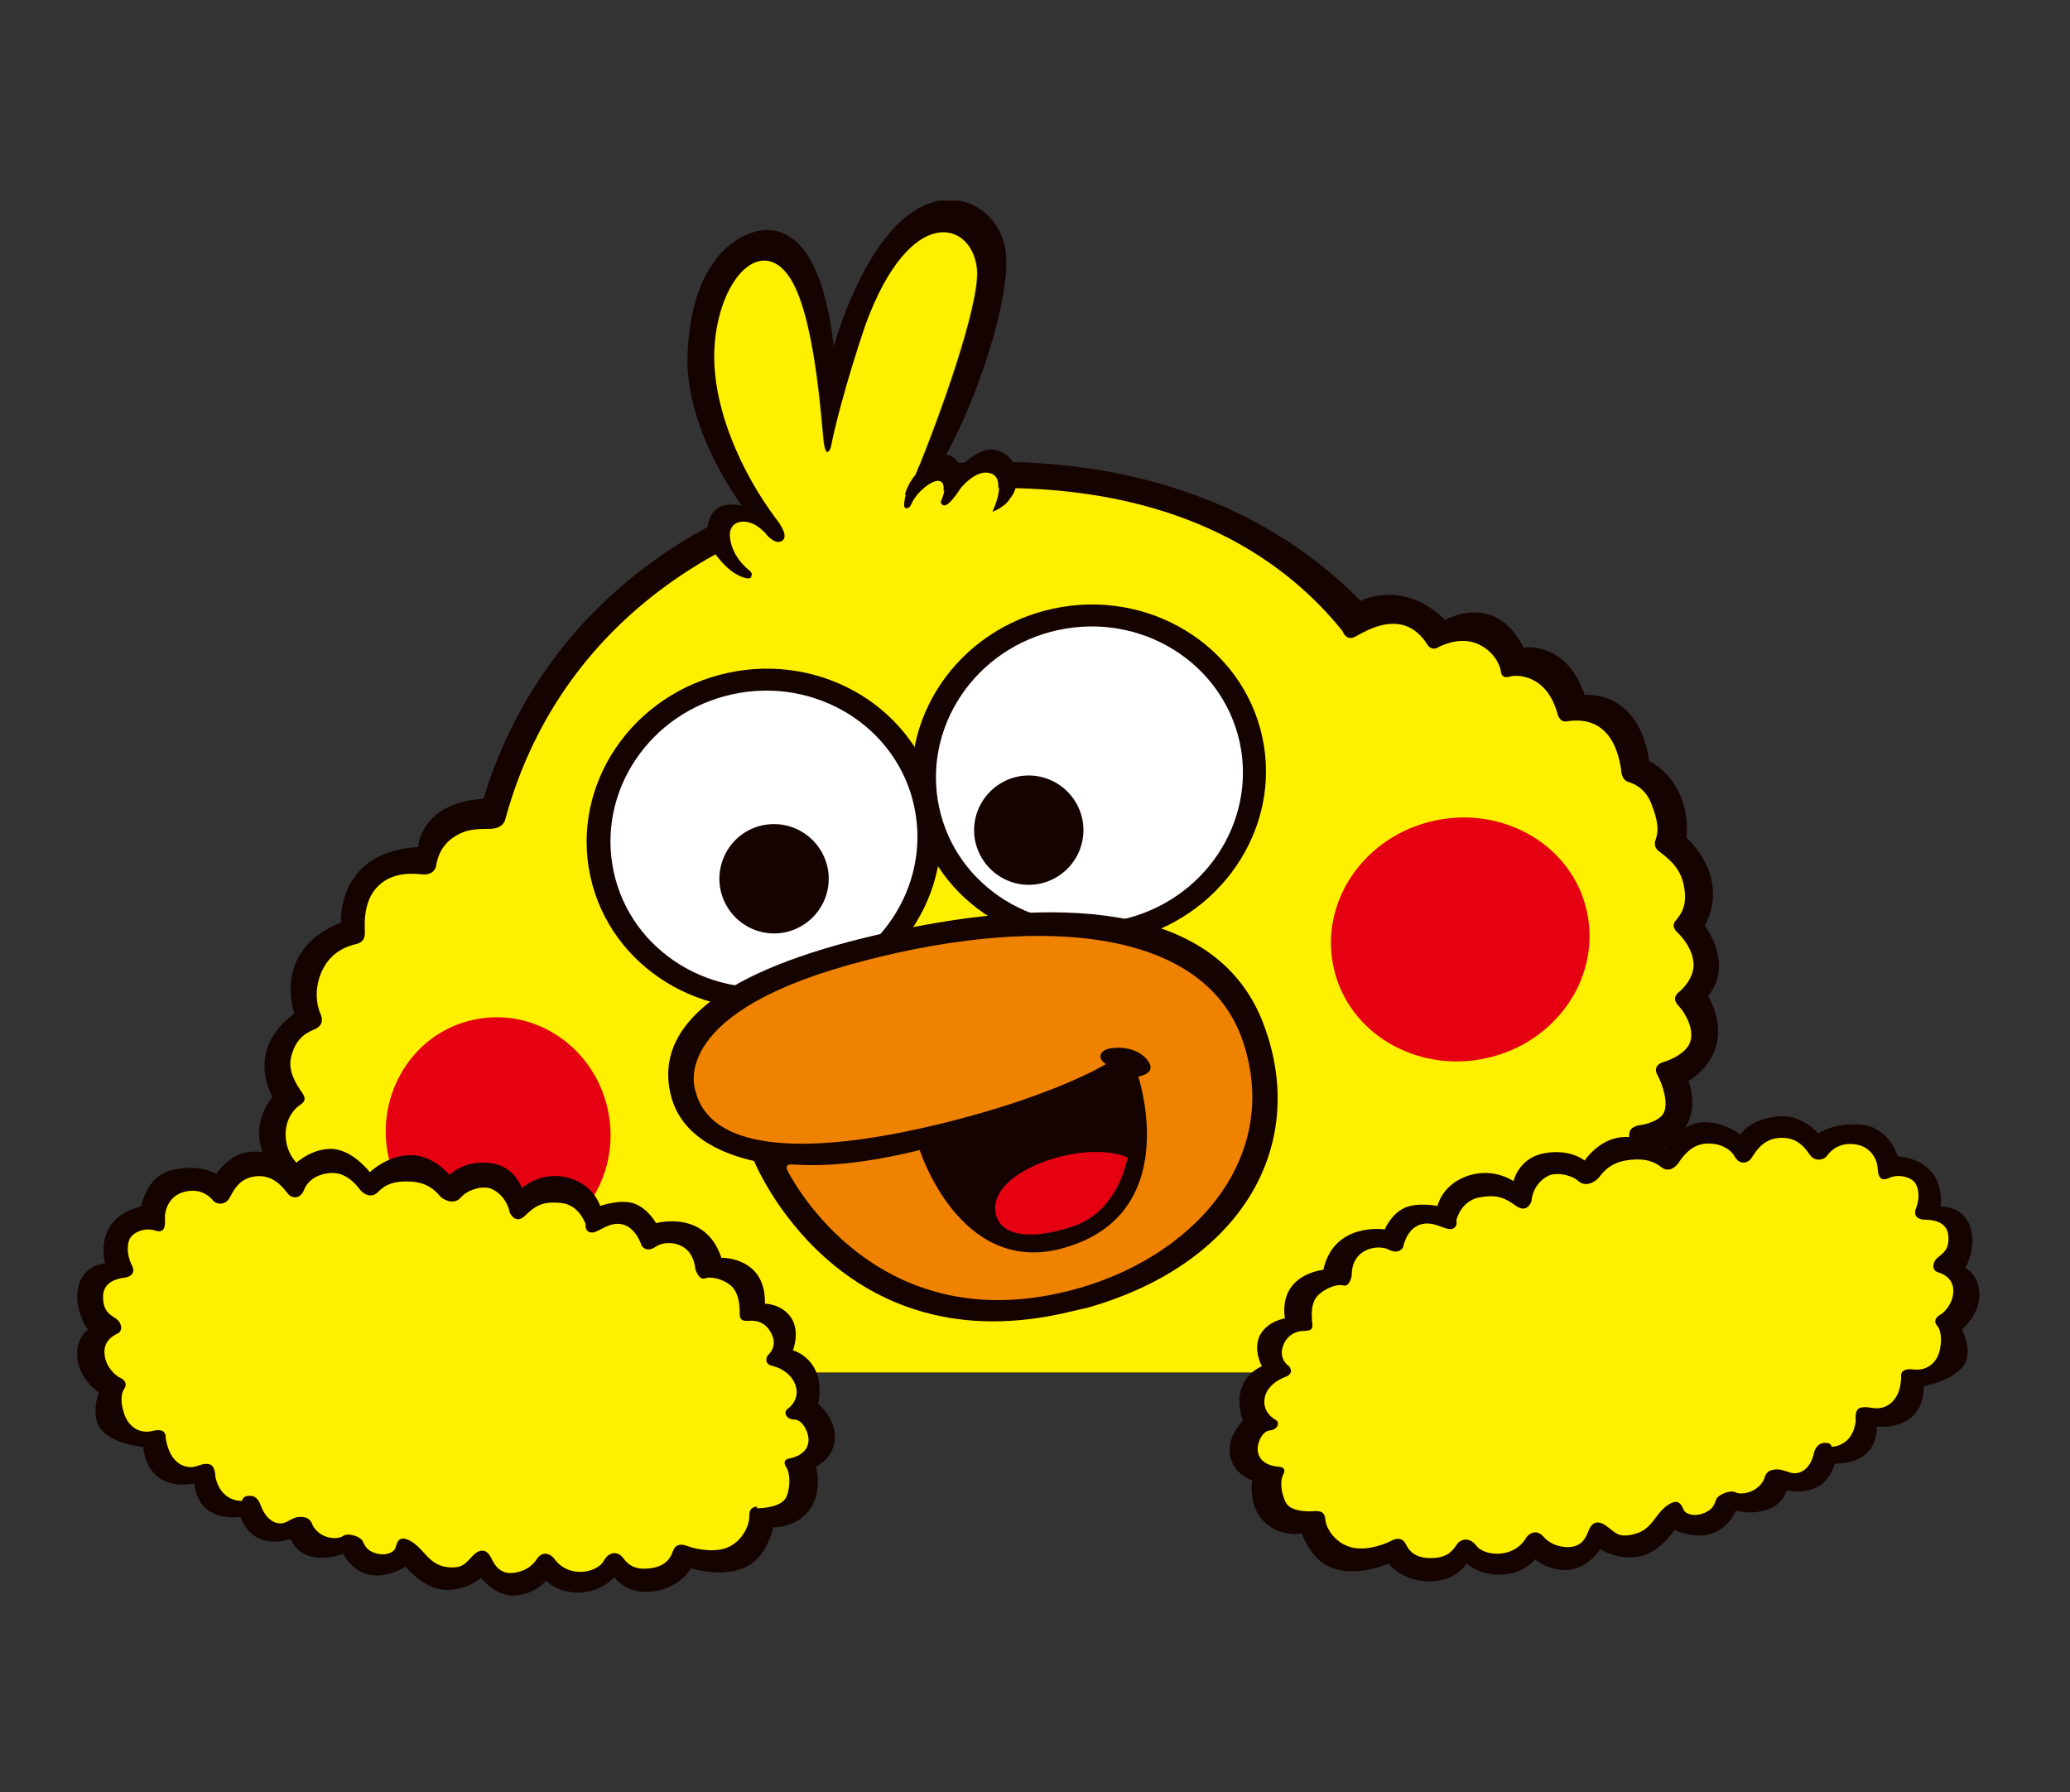
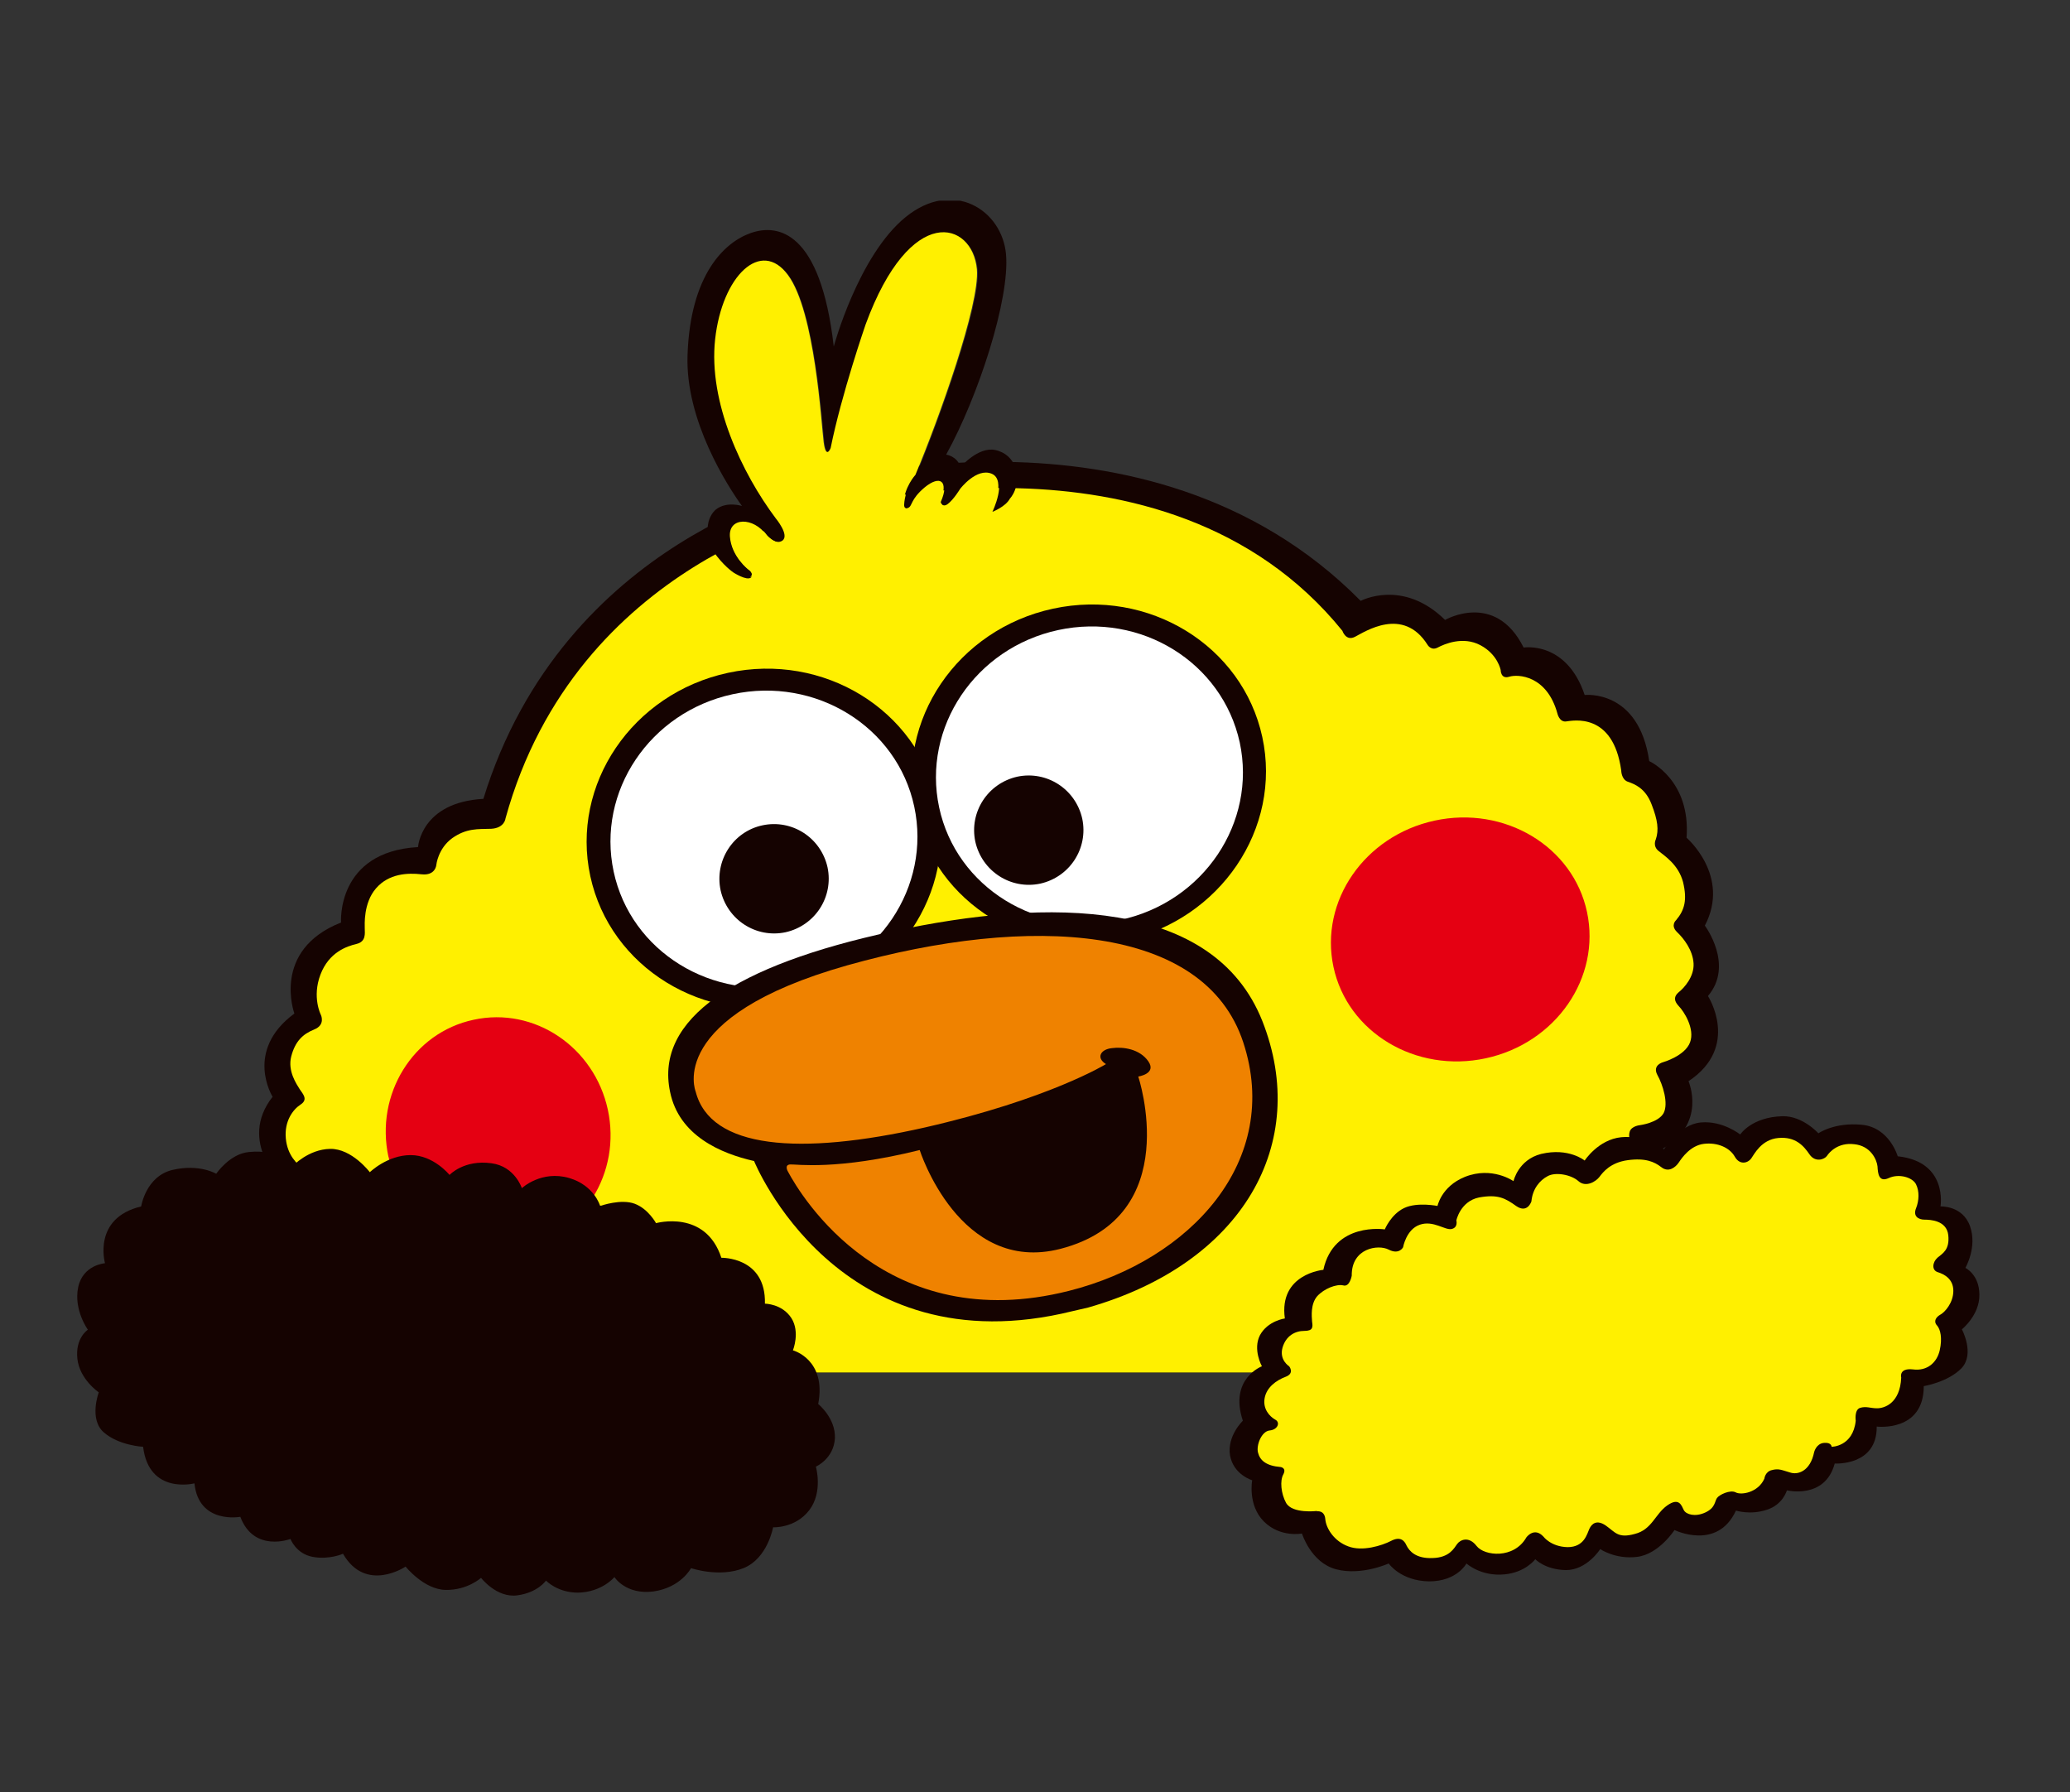
<svg xmlns="http://www.w3.org/2000/svg" id="a" width="53.23" height="46.08" viewBox="0 0 53.23 46.08">
  <rect x="0" y="0" width="53.23" height="46.08" fill="#333333" stroke="none" />
  <defs>
    <style>.c{fill:#fff;}.d{fill:#150301;}.e{fill:#e50012;}.f{clip-path:url(#b);}.g{fill:#fff000;}.h{fill:none;}.i{fill:#ef8200;}</style>
    <clipPath id="b">
      <rect class="h" x="2" y="5.16" width="48.9" height="30.13" />
    </clipPath>
  </defs>
  <g class="f">
    <g>
      <path class="d" d="M52.62,44.94c.34-1.23-.53-2-.53-2,.44-1.72-.95-2.32-.95-2.32-.07-1.53-1.08-1.8-1.08-1.8-.03-1.46-.96-1.74-.96-1.74-.12-1.49-1.21-1.71-1.21-1.71-.26-1.72-1.45-1.75-1.45-1.75-.29-1.42-1.3-1.54-1.3-1.54-.41-1.77-1.87-1.53-1.87-1.53-.16-.35-.58-.44-.58-.44,.19-.11,.02-.55,.02-.55,1.2-.64,.71-1.76,.71-1.76,1.34-.89,.5-2.19,.5-2.19,.68-.8-.08-1.81-.08-1.81,.67-1.28-.47-2.26-.47-2.26,.11-1.49-.96-1.97-.96-1.97-.27-1.86-1.66-1.7-1.66-1.7-.47-1.4-1.57-1.22-1.57-1.22-.73-1.46-2.02-.71-2.02-.71-1.09-1.07-2.17-.49-2.17-.49-5.5-5.57-14.08-2.97-14.08-2.97,0,0-6.41,1.34-8.48,8.06-1.61,.09-1.68,1.24-1.68,1.24-2.11,.12-1.98,1.94-1.98,1.94-1.8,.71-1.2,2.34-1.2,2.34-1.3,.96-.56,2.14-.56,2.14-.91,1.16,.26,2.24,.26,2.24-.5,1.06,.25,1.76,.25,1.76-.39,1.51,1.03,2.05,1.03,2.05,.05,1.32,1.11,1.54,1.11,1.54,0,0,.14,.88,.94,1.12-1.41,.84-1.06,2.13-1.06,2.13-1.19,.59-.91,2.12-.91,2.12-1.47,.94-.95,2.78-.95,2.78-.85,.8-.65,1.75-.52,2.13H53.23c-.16-.71-.61-1.14-.61-1.14Z" />
      <path class="g" d="M51.79,45.31c-.24-.08-.18-.25-.06-.4,.12-.15,.33-.55,.27-.91-.06-.36-.49-.57-.49-.57,0,0-.42-.15-.29-.45,.13-.31,.32-.46,.14-1.03-.18-.56-.8-.75-.8-.75,0,0-.22-.05-.21-.27,0-.21,.03-.74-.15-1.07-.18-.33-.58-.49-.77-.49-.18,0-.25-.13-.22-.33,.02-.19,.09-.54-.09-.93-.18-.39-.57-.43-.57-.43,0,0-.26-.1-.24-.41,.02-.31,0-1.09-.83-1.25,0,0-.3,0-.29-.29,.01-.29,0-.78-.36-1.13-.37-.34-.73-.28-.73-.28,0,0-.33-.03-.37-.4-.03-.37-.23-1.07-.97-1.28,0,0-.31-.02-.35-.25-.04-.22-.21-1.38-1.3-1.07,0,0-.29,.1-.36-.18h0c-.07-.27-.02-.52-.91-.57-.29-.02-.11-.31,0-.4,.25-.18,.22-.39,.22-.39-.02-.2-.12-.38-.12-.38,0,0-.08-.17-.03-.31,.05-.14,.26-.16,.26-.16,0,0,.47-.06,.61-.31,.13-.25-.02-.73-.16-.98-.14-.26,.15-.33,.15-.33,0,0,.56-.16,.69-.51,.13-.35-.16-.8-.29-.93-.13-.14-.13-.25,0-.36,.14-.11,.4-.4,.38-.74-.02-.34-.25-.64-.43-.81-.17-.17-.02-.3-.02-.3,.22-.26,.29-.52,.18-.98-.12-.45-.47-.67-.63-.8-.16-.13-.07-.3-.07-.3,.08-.24,.05-.49-.11-.9-.16-.42-.44-.52-.61-.58-.17-.06-.17-.29-.17-.29-.21-1.51-1.25-1.28-1.42-1.26-.17,.02-.22-.2-.22-.2-.27-.99-1.02-1.02-1.24-.95-.22,.07-.22-.17-.22-.17,0,0-.07-.4-.52-.64-.45-.24-.93-.03-1.1,.06-.17,.09-.26-.07-.26-.07-.63-1-1.62-.33-1.86-.21-.24,.13-.33-.15-.33-.15-4.56-5.63-13.24-3.11-13.24-3.11,0,0-6.45,1.3-8.28,7.93h0s-.02,.25-.37,.27c-.34,.01-.63-.02-1,.24-.37,.27-.41,.69-.41,.69,0,0-.02,.28-.38,.24-.36-.04-.84-.02-1.17,.36-.33,.38-.29,.94-.29,1.04,0,.11,.04,.33-.21,.39-.25,.06-.71,.21-.93,.79-.22,.58,.01,1.03,.01,1.03,0,0,.13,.26-.17,.38-.3,.12-.49,.31-.59,.69-.1,.38,.14,.72,.22,.85,.08,.12,.22,.26,.02,.39s-.42,.43-.38,.87c.04,.44,.3,.67,.43,.76,.13,.09,.21,.19,.12,.35-.09,.16-.24,.55-.14,.92,.1,.37,.4,.58,.4,.58,0,0,.18,.08,.07,.3-.11,.23-.14,.63,.05,1.01,.19,.38,.49,.56,.67,.63,.18,.08,.27,.1,.26,.32-.02,.22,.05,.53,.25,.75,.2,.22,.58,.29,.58,.29,0,0,.28-.01,.24,.2,0,0-.05,.31,.17,.76,.15,.31,.7,.38,.7,.38,0,0,.35,.09,.32,.44-.02,.23-.39,.36-.39,.36-.17,.08-1.11,.59-.84,2.01,0,0,.04,.16-.15,.27,0,0-.97,.39-.69,1.73,0,0,.08,.16-.15,.28-.23,.12-1.31,.74-.82,2.25,0,0,.09,.23-.04,.37-.12,.15-.78,.63-.4,1.73,0,0,.05,.04,.09,.12H52.46c-.14-.41-.45-.7-.66-.77Z" />
      <g>
        <path class="e" d="M9.99,29.75c-.35-1.61,.63-3.2,2.19-3.53,1.56-.34,3.1,.7,3.45,2.31,.35,1.62-.63,3.2-2.19,3.53-1.56,.34-3.1-.7-3.45-2.32Z" />
        <path class="e" d="M34.29,24.86c-.36-1.69,.8-3.37,2.6-3.76,1.8-.39,3.56,.66,3.92,2.35,.36,1.69-.8,3.37-2.6,3.76-1.8,.39-3.56-.66-3.92-2.35Z" />
        <path class="d" d="M23.54,20.88c-.51-2.36,1.08-4.7,3.54-5.23,2.46-.53,4.87,.95,5.38,3.3,.51,2.35-1.08,4.7-3.54,5.23-2.46,.53-4.87-.95-5.38-3.3Z" />
        <path class="c" d="M24.15,20.76c-.44-2.06,.93-4.1,3.06-4.56,2.13-.46,4.22,.83,4.67,2.89,.44,2.06-.93,4.1-3.06,4.56-2.13,.46-4.23-.83-4.67-2.89Z" />
        <path class="d" d="M15.18,22.53c-.51-2.36,1.08-4.7,3.54-5.23,2.46-.53,4.87,.95,5.38,3.3,.51,2.35-1.08,4.7-3.54,5.23-2.46,.53-4.87-.95-5.38-3.3Z" />
        <path class="c" d="M15.78,22.41c-.44-2.06,.93-4.1,3.06-4.56,2.13-.46,4.23,.83,4.67,2.89,.44,2.06-.93,4.1-3.06,4.56-2.13,.46-4.23-.83-4.67-2.89Z" />
        <path class="d" d="M18.53,22.89c-.16-.76,.32-1.51,1.08-1.67,.76-.16,1.5,.32,1.67,1.08,.16,.76-.32,1.5-1.08,1.67-.76,.16-1.5-.32-1.67-1.08Z" />
        <path class="d" d="M25.08,21.64c-.16-.76,.32-1.5,1.08-1.67,.76-.16,1.5,.32,1.67,1.08,.16,.76-.32,1.5-1.08,1.67-.76,.16-1.5-.32-1.67-1.08Z" />
      </g>
      <g>
        <path class="d" d="M26.1,12c-.07-.19-.23-.37-.51-.43-.44-.09-.89,.44-.89,.44-.09-.29-.37-.32-.37-.32,.83-1.5,1.64-4,1.54-5.15-.1-1.14-1.36-1.95-2.58-.96-1.22,.99-1.85,3.33-1.85,3.33-.34-2.98-1.44-3.16-2.13-2.92-.69,.24-1.56,1.08-1.63,3.14-.06,1.69,1.04,3.38,1.4,3.88,0,0-.39-.13-.67,.09,0,0-.43,.32-.07,1.07,.25,.37,.52,.55,.52,.55,0,0,.34,.22,.45,.13,.11-.09-.05-.2-.05-.2,0,0-.44-.33-.47-.84-.04-.51,.61-.5,.94-.04,0,0,.24,.27,.41,.14,.19-.14-.17-.57-.17-.57-.88-1.16-1.75-2.99-1.56-4.61,.18-1.62,1.17-2.59,1.87-1.65,.69,.94,.86,3.84,.92,4.3,.06,.46,.18,.15,.18,.15,.27-1.39,.9-3.18,.9-3.18,1.15-3.12,2.74-2.65,2.86-1.42,.08,.9-.98,3.84-1.58,5.28h0s-.29,.33-.31,.77c0,0-.01,.13,.12,.09,.13-.05,.05-.21,.43-.53,.38-.32,.63-.17,.39,.37,0,0,.05,.17,.2,.06,.15-.11,.32-.39,.32-.39,0,0,.42-.55,.81-.39,.39,.16,0,.97,0,.97,0,0,.34-.13,.45-.34,0,0,.28-.28,.15-.8Z" />
        <path class="g" d="M25.5,13.15s.39-.81,0-.97c-.39-.16-.81,.39-.81,.39,0,0-.17,.28-.32,.39-.15,.11-.2-.06-.2-.06,.24-.54,0-.69-.39-.37-.38,.32-.31,.48-.43,.53-.13,.05-.12-.09-.12-.09,.02-.45,.31-.76,.31-.76h0c.6-1.44,1.66-4.38,1.58-5.29-.12-1.24-1.71-1.71-2.86,1.42,0,0-.62,1.79-.9,3.18,0,0-.12,.31-.18-.15-.06-.46-.22-3.36-.92-4.3-.69-.94-1.69,.02-1.87,1.65-.18,1.62,.69,3.45,1.56,4.61,0,0,.36,.43,.17,.57-.18,.13-.41-.14-.41-.14-.33-.47-.98-.47-.94,.04,.04,.51,.47,.84,.47,.84,0,0,.17,.11,.05,.2l6.2-1.69Z" />
      </g>
      <g>
        <path class="d" d="M19.39,29.85s2.16,5.36,8.2,3.86l.39-.09c3.99-1.14,5.72-4.23,4.48-7.37-1.25-3.14-5.47-3.18-9.52-2.3-4.04,.87-6.1,2.25-5.71,4.12,.23,1.14,1.32,1.59,2.15,1.78h0Z" />
        <path class="i" d="M29.27,27.68s.48-.07,.26-.39c-.22-.32-.65-.38-.94-.34-.29,.03-.41,.25-.15,.41,0,0-1.46,.9-4.66,1.63-3.23,.73-5.51,.55-5.89-.92,0,0-.8-1.92,3.9-3.25,4.7-1.32,9.18-1.06,10.18,1.98,1,3.04-1.35,5.6-4.48,6.39-4.71,1.19-6.89-2.43-7.23-3.07,0,0-.1-.17,.06-.18,.15-.01,1.19,.16,3.33-.37,0,0,1.02,3.21,3.62,2.54,3.21-.83,2-4.43,2-4.43Z" />
-         <path class="e" d="M28.99,29.77s-.21,1.38-1.42,1.77c-1.08,.36-1.87,.24-1.97-.36-.19-1.09,2.3-1.9,3.39-1.42Z" />
      </g>
    </g>
  </g>
  <g>
    <path class="d" d="M36.98,31.01s-.53-.11-.87,.05c-.34,.16-.5,.55-.5,.55,0,0-1.31-.2-1.58,1.04,0,0-1.15,.1-.99,1.25,0,0-.44,.06-.64,.43-.19,.37,.05,.8,.05,.8,0,0-.85,.32-.49,1.4,0,0-.41,.39-.33,.89,.09,.5,.57,.64,.57,.64,0,0-.12,.64,.3,1.06,.42,.42,.98,.31,.98,.31,0,0,.23,.75,.88,.92,.65,.17,1.35-.15,1.35-.15,0,0,.31,.45,1.04,.46,.72,0,.96-.46,.96-.46,0,0,.37,.34,.98,.28,.54-.05,.79-.39,.79-.39,0,0,.25,.27,.79,.28,.54,0,.88-.54,.88-.54,0,0,.39,.27,.95,.2,.56-.07,.96-.69,.96-.69,0,0,1.1,.54,1.58-.5,0,0,.37,.12,.79-.02,.42-.13,.52-.5,.52-.5,0,0,.98,.24,1.23-.69,0,0,1.09,.07,1.08-.95,0,0,1.21,.15,1.21-1.04,0,0,.62-.1,.97-.46,.35-.37,.01-1,.01-1,0,0,.46-.37,.45-.89,0-.52-.36-.69-.36-.69,0,0,.31-.53,.12-1.07-.19-.54-.76-.51-.76-.51,0,0,.2-1.15-1.1-1.29,0,0-.21-.74-.92-.81-.71-.07-1.12,.22-1.12,.22,0,0-.4-.45-.92-.44-.8,.02-1.09,.47-1.09,.47,0,0-.45-.36-1.01-.31-.56,.05-.95,.69-.95,.69,0,0-.51-.37-1.1-.31-.59,.06-.94,.6-.94,.6,0,0-.41-.34-1.12-.17-.59,.15-.71,.7-.71,.7,0,0-.55-.39-1.25-.11-.62,.25-.71,.77-.71,.77Z" />
    <path class="g" d="M33.86,38.86s.2-.04,.22,.2c.02,.24,.23,.57,.59,.7,.36,.14,.87-.02,1.1-.14,.23-.12,.34-.02,.4,.12,.07,.14,.24,.34,.67,.32,.43-.01,.55-.25,.63-.36,.08-.11,.3-.21,.5,.05,.2,.26,.96,.34,1.28-.22,0,0,.2-.28,.44-.02,0,0,.19,.26,.62,.27,.43,0,.5-.34,.56-.47,.06-.13,.19-.25,.43-.08,.24,.17,.31,.33,.74,.21,.44-.11,.52-.51,.83-.73,.31-.22,.37,0,.43,.12,.06,.11,.29,.18,.55,.06,.26-.12,.24-.28,.3-.37,.06-.09,.34-.22,.48-.15,.14,.08,.58,.01,.74-.35,0,0,.02-.18,.19-.22,.18-.05,.26,0,.47,.06,.2,.07,.52-.03,.62-.52,0,0,.05-.22,.25-.24s.2,.1,.2,.1c0,0,.55,0,.62-.67,0,0-.04-.28,.11-.33,.16-.05,.26,.01,.44,.01s.59-.12,.62-.79c0,0-.07-.25,.3-.21,.37,.05,.62-.18,.69-.49,.07-.31,.02-.54-.07-.64-.1-.11-.02-.22,.09-.28s.33-.3,.33-.61c0-.31-.24-.43-.4-.48-.16-.05-.14-.25-.01-.37,.13-.11,.32-.2,.28-.58-.04-.38-.46-.4-.61-.4-.16,0-.3-.09-.22-.29,.08-.2,.09-.44,0-.62-.09-.18-.44-.28-.7-.16-.26,.12-.28-.12-.29-.3-.02-.18-.18-.53-.6-.57-.42-.05-.64,.21-.7,.3-.06,.09-.3,.18-.45-.04-.15-.22-.36-.46-.8-.42-.44,.04-.62,.42-.7,.53-.08,.11-.29,.18-.42-.05-.13-.23-.44-.37-.79-.33-.35,.04-.57,.36-.65,.48-.08,.12-.26,.27-.45,.12-.18-.14-.41-.24-.86-.18-.45,.06-.64,.31-.73,.43-.09,.12-.35,.28-.54,.11-.19-.17-.59-.24-.79-.13-.21,.11-.39,.33-.42,.65,0,0-.1,.32-.39,.12-.28-.2-.47-.31-.96-.22-.48,.1-.58,.59-.58,.59,0,0,.05,.18-.12,.22-.17,.04-.47-.23-.82-.11-.35,.12-.43,.58-.43,.58,0,0-.1,.2-.37,.06-.27-.14-.96-.04-.95,.67,0,0-.05,.3-.22,.25-.17-.04-.49,.08-.67,.28-.17,.2-.14,.51-.13,.65,.02,.14,.03,.24-.2,.24-.23,0-.47,.12-.56,.43-.09,.32,.17,.48,.17,.48,0,0,.15,.18-.09,.27-.24,.09-.49,.27-.54,.55-.05,.28,.13,.47,.27,.55,.14,.07,.07,.26-.14,.28-.21,.02-.35,.38-.3,.57,.05,.2,.21,.34,.58,.37,0,0,.16,.02,.07,.19-.09,.16-.06,.49,.07,.73,.16,.29,.8,.21,.8,.21Z" />
  </g>
  <g>
    <path class="d" d="M15.46,31s.51-.18,.86-.05c.35,.13,.55,.5,.55,.5,0,0,1.27-.36,1.68,.89,0,0,1.15-.03,1.12,1.18,0,0,.44,0,.68,.37,.23,.36,.04,.83,.04,.83,0,0,.87,.23,.65,1.38,0,0,.45,.36,.43,.88-.03,.53-.49,.73-.49,.73,0,0,.19,.65-.17,1.12s-.93,.44-.93,.44c0,0-.14,.8-.76,1.05-.62,.25-1.35,0-1.35,0,0,0-.26,.5-.97,.6-.71,.09-1-.37-1-.37,0,0-.32,.39-.94,.4-.53,0-.82-.31-.82-.31,0,0-.21,.31-.74,.38-.53,.07-.93-.45-.93-.45,0,0-.35,.32-.91,.31-.56-.01-1.03-.6-1.03-.6,0,0-1.02,.69-1.61-.33,0,0-.35,.16-.78,.08s-.57-.46-.57-.46c0,0-.94,.36-1.29-.57,0,0-1.07,.2-1.18-.86,0,0-1.17,.3-1.32-.94,0,0-.62-.03-1.01-.37-.39-.34-.13-1.03-.13-1.03,0,0-.49-.33-.55-.86-.06-.54,.27-.75,.27-.75,0,0-.37-.51-.25-1.09,.12-.58,.69-.62,.69-.62,0,0-.33-1.16,.93-1.46,0,0,.12-.78,.81-.94,.69-.16,1.12,.1,1.12,.1,0,0,.35-.52,.85-.56,.79-.08,1.12,.36,1.12,.36,0,0,.4-.43,.96-.44,.56-.01,1.02,.6,1.02,.6,0,0,.45-.44,1.05-.44,.59,0,1,.51,1,.51,0,0,.37-.4,1.08-.3,.6,.08,.78,.64,.78,.64,0,0,.5-.47,1.22-.26,.64,.19,.79,.71,.79,.71Z" />
-     <path class="g" d="M19.46,38.74s-.2-.01-.19,.23c0,.25-.16,.61-.5,.79-.34,.18-.86,.08-1.1-.01-.24-.09-.33,.02-.38,.17-.05,.15-.2,.38-.63,.41-.43,.04-.57-.19-.66-.3-.09-.11-.32-.18-.48,.11-.16,.29-.9,.47-1.28-.08,0,0-.23-.27-.44,.03,0,0-.15,.29-.58,.35-.42,.06-.54-.3-.61-.42-.07-.13-.22-.24-.43-.04-.21,.2-.26,.37-.71,.31-.45-.07-.57-.47-.9-.66-.33-.19-.36,.05-.4,.17-.04,.12-.27,.22-.53,.13-.27-.09-.27-.26-.34-.34-.07-.09-.36-.19-.49-.09-.13,.09-.57,.08-.77-.28,0,0-.04-.18-.22-.21-.18-.03-.26,.02-.45,.12-.19,.1-.51,.03-.68-.46,0,0-.07-.22-.27-.21-.2,0-.19,.13-.19,.13,0,0-.54,.05-.69-.61,0,0,0-.29-.15-.33-.16-.04-.26,.04-.43,.07-.18,.02-.59-.05-.7-.75,0,0,.04-.27-.32-.18-.36,.09-.63-.11-.74-.42-.11-.31-.09-.55,0-.67,.08-.12,0-.23-.12-.28-.11-.05-.36-.27-.39-.59-.04-.32,.18-.47,.33-.54,.15-.07,.11-.28-.03-.38-.14-.1-.34-.17-.34-.57,0-.4,.4-.47,.56-.49,.16-.02,.28-.13,.18-.32-.1-.2-.14-.44-.07-.64,.07-.2,.4-.34,.67-.25,.27,.09,.26-.16,.25-.34,0-.19,.11-.57,.52-.66,.41-.1,.65,.14,.72,.23,.07,.09,.32,.15,.44-.1,.13-.25,.3-.52,.74-.53,.44,0,.66,.36,.75,.46,.09,.11,.31,.15,.41-.11,.1-.26,.39-.43,.74-.43,.35,0,.6,.3,.69,.42,.09,.12,.29,.24,.46,.08,.16-.17,.37-.3,.82-.28,.45,.01,.67,.24,.77,.36,.1,.12,.38,.25,.55,.05,.17-.2,.55-.31,.77-.23,.22,.09,.42,.3,.49,.62,0,0,.14,.32,.39,.08,.25-.24,.43-.38,.92-.33,.48,.04,.64,.55,.64,.55,0,0-.03,.19,.14,.21,.17,.03,.44-.29,.8-.21s.5,.55,.5,.55c0,0,.12,.2,.37,.02,.25-.17,.94-.15,1.01,.58,0,0,.09,.3,.25,.24,.16-.06,.49,.02,.69,.21,.19,.19,.2,.51,.2,.65,0,.14,0,.25,.23,.23,.23-.02,.48,.06,.61,.38,.13,.32-.12,.51-.12,.51,0,0-.13,.21,.12,.27s.51,.23,.6,.51c.09,.28-.07,.5-.2,.59-.13,.09-.04,.28,.17,.28,.21,0,.38,.35,.36,.56-.02,.21-.17,.38-.53,.45,0,0-.15,.04-.05,.2,.11,.16,.12,.5,.02,.76-.12,.32-.76,.31-.76,.31Z" />
  </g>
</svg>